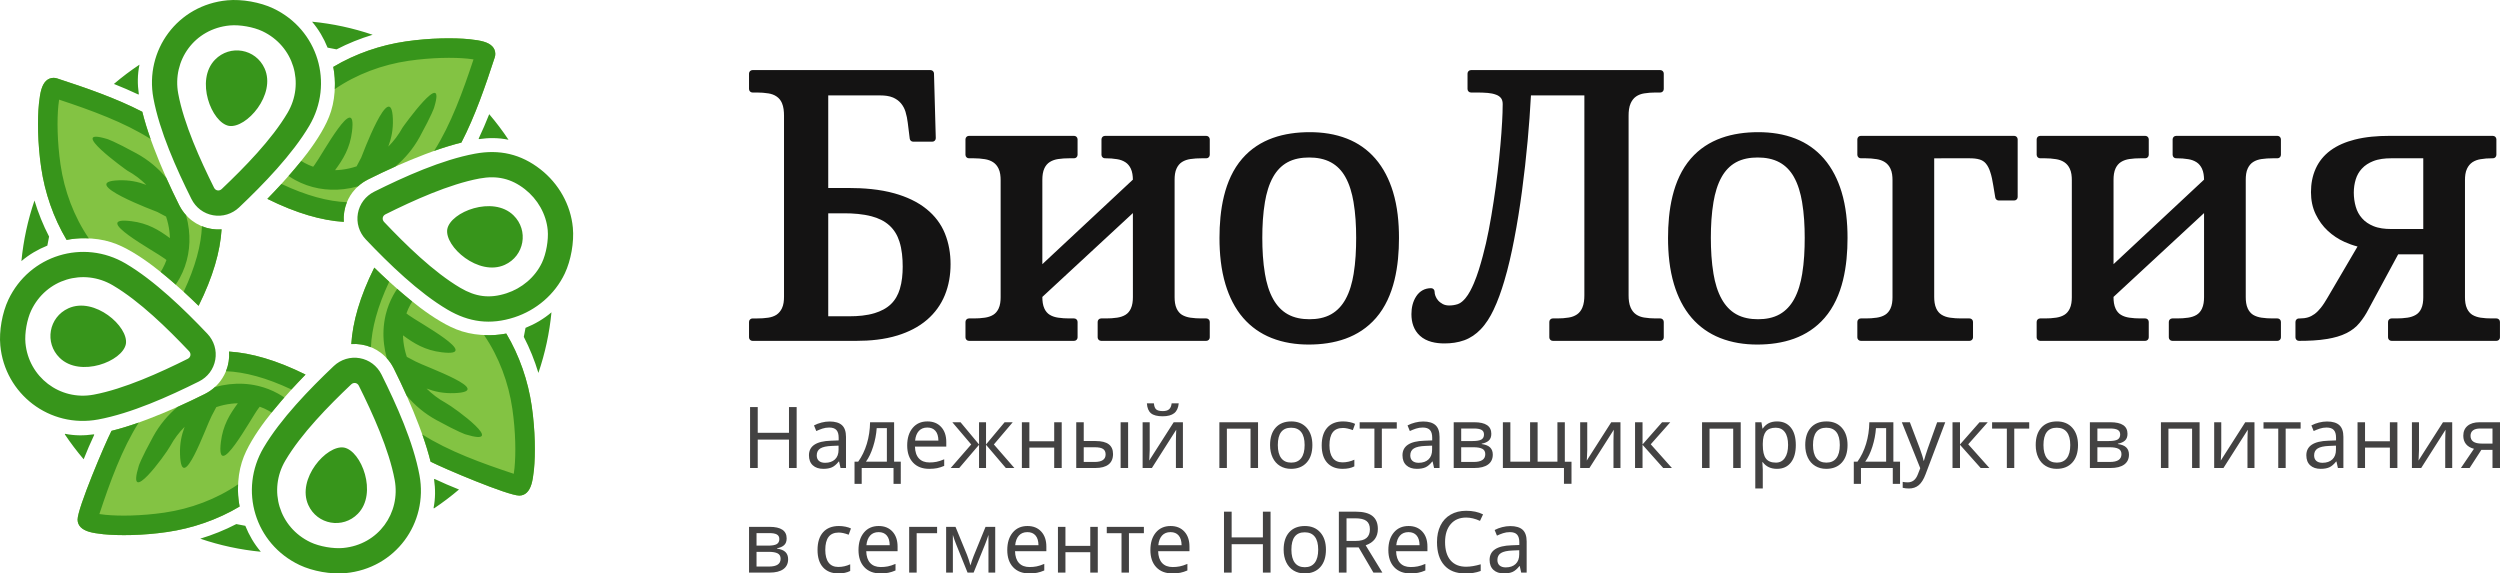
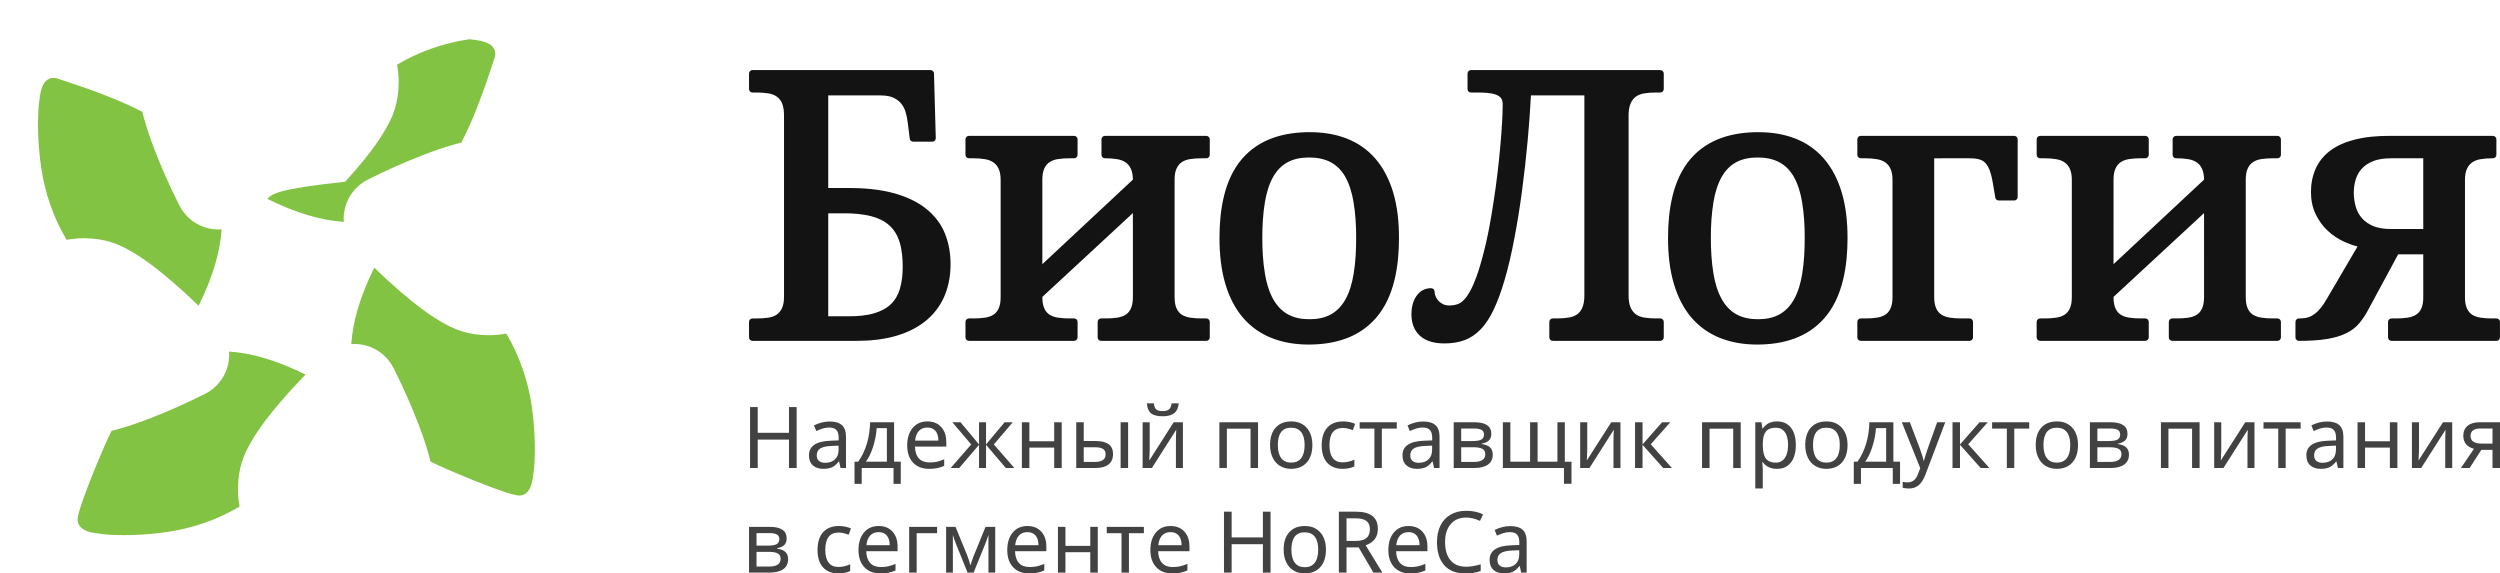
<svg xmlns="http://www.w3.org/2000/svg" version="1.1" id="Слой_1" x="0px" y="0px" width="500px" height="114.688px" viewBox="0 0 500 114.688" xml:space="preserve">
  <g>
    <g>
-       <path fill-rule="evenodd" clip-rule="evenodd" fill="#83C343" d="M85.778,91.036l-0.008-0.002    c-0.561-2.025-1.253-4.029-1.985-5.963c-1.468-3.875-3.193-7.691-5.042-11.398c-0.61-1.223-1.489-2.291-2.582-3.117    c-1.035-0.781-2.271-1.34-3.546-1.588c-0.049-0.012-0.098-0.02-0.147-0.029c-0.731-0.135-1.474-0.174-2.209-0.119    c0.276-4.408,1.707-9.459,4.602-15.294c0.979,0.957,1.973,1.898,2.983,2.82l0-0.001l0.004-0.005    c0.764,0.697,1.536,1.384,2.318,2.058c2.465,2.123,5.14,4.234,7.947,5.887c1.37,0.807,2.747,1.502,4.267,1.979    c1.683,0.527,3.375,0.738,5.134,0.771c0.205,0.004,0.41,0.004,0.614,0h0l0.003,0.008c1.043-0.02,2.091-0.135,3.122-0.332    c2.644,4.434,4.361,9.463,5.092,14.49c0.717,4.943,0.749,9.664,0.444,12.752c-0.117,1.186-0.285,2.158-0.485,2.844    c-0.432,1.48-1.252,2.305-2.428,2.32c-2.237,0.027-15.219-5.471-17.76-6.785C86.01,91.897,85.896,91.468,85.778,91.036    L85.778,91.036z M53.469,39.774c5.834,2.895,10.886,4.324,15.293,4.601c-0.158-2.106,0.468-4.219,1.738-5.902    c0.825-1.093,1.893-1.972,3.118-2.582c3.707-1.849,7.523-3.574,11.398-5.042c1.932-0.732,3.937-1.425,5.962-1.985l0.003-0.008    c0.43-0.119,0.861-0.231,1.292-0.338c2.742-5.297,4.802-11.31,6.679-17.054c0.076-0.23,0.111-0.467,0.108-0.708    c-0.015-1.175-0.84-1.994-2.321-2.427c-0.686-0.2-1.658-0.368-2.843-0.484c-3.087-0.305-7.81-0.273-12.752,0.443    c-5.027,0.73-10.056,2.448-14.491,5.093c0.197,1.03,0.312,2.078,0.331,3.121l-0.006,0.003v0.001c0.004,0.205,0.004,0.41,0,0.614    c-0.033,1.76-0.245,3.451-0.772,5.135c-0.476,1.52-1.171,2.896-1.977,4.267c-1.653,2.808-3.764,5.481-5.889,7.947    c-0.673,0.781-1.36,1.554-2.058,2.318l0.006,0.003C55.367,37.8,54.425,38.794,53.469,39.774L53.469,39.774z M39.717,61.163    c2.895-5.834,4.325-10.887,4.601-15.293c-0.735,0.055-1.478,0.016-2.209-0.119l-0.14-0.028c-1.268-0.241-2.528-0.818-3.554-1.592    c-1.092-0.824-1.971-1.893-2.582-3.117c-1.849-3.707-3.574-7.522-5.042-11.397c-0.732-1.933-1.425-3.937-1.985-5.962l-0.008-0.003    c-0.119-0.43-0.232-0.861-0.338-1.293c-5.296-2.741-11.309-4.801-17.053-6.679c-0.23-0.075-0.466-0.111-0.708-0.108    c-1.175,0.016-1.996,0.841-2.428,2.321c-0.2,0.687-0.368,1.658-0.484,2.843c-0.305,3.088-0.273,7.811,0.444,12.753    c0.731,5.027,2.449,10.056,5.093,14.49c1.031-0.197,2.078-0.313,3.122-0.331l0.003,0.006h0c0.205-0.004,0.41-0.004,0.614,0    c1.76,0.033,3.451,0.245,5.135,0.772c1.52,0.477,2.897,1.171,4.267,1.978c2.808,1.653,5.481,3.764,7.947,5.889    c0.782,0.673,1.555,1.359,2.319,2.058l0.003-0.007C37.744,59.265,38.738,60.206,39.717,61.163L39.717,61.163z M61.108,74.915    c-5.834-2.895-10.887-4.326-15.294-4.602c0.055,0.736,0.016,1.479-0.119,2.209l-0.028,0.141c-0.063,0.332-0.148,0.662-0.252,0.988    h-0.008c-0.295,0.92-0.745,1.787-1.331,2.564c-0.824,1.094-1.894,1.971-3.117,2.582c-3.707,1.85-7.523,3.574-11.398,5.043    c-1.932,0.732-3.936,1.424-5.962,1.984l-0.002,0.008c-0.43,0.119-0.861,0.232-1.292,0.338c-1.315,2.539-6.815,15.525-6.788,17.762    c0.016,1.176,0.84,1.996,2.321,2.428c0.687,0.199,1.659,0.367,2.843,0.484c3.088,0.305,7.81,0.273,12.752-0.445    c5.027-0.729,10.056-2.447,14.49-5.092c-0.197-1.029-0.312-2.078-0.331-3.121l0.007-0.004l0,0c-0.004-0.205-0.004-0.41,0-0.615    c0.033-1.758,0.245-3.449,0.772-5.133c0.476-1.52,1.17-2.898,1.977-4.268c1.653-2.807,3.764-5.48,5.889-7.947    C57.813,78.39,59.415,76.647,61.108,74.915z" />
-       <path fill-rule="evenodd" clip-rule="evenodd" fill="#37951B" d="M9.816,47.317c-0.126,0.599-0.242,1.199-0.345,1.801    c-1.897,0.766-3.631,1.778-5.188,3.104c0.395-4.106,1.268-8.175,2.614-12.118C7.646,42.588,8.622,45.014,9.816,47.317    L9.816,47.317z M54.649,1.678C52.03,0.439,48.366-0.208,45.48,0.06C35.477,0.993,28.909,10.071,30.678,19.631    c1.226,6.625,4.604,14.142,7.606,20.16c0.437,0.874,1.051,1.603,1.782,2.154c1.515,1.144,3.528,1.499,5.343,0.942    c0.885-0.271,1.713-0.744,2.416-1.41c4.847-4.598,10.653-10.583,14.047-16.347C66.822,16.715,63.641,5.939,54.649,1.678    L54.649,1.678z M61.108,74.915c-5.834-2.895-10.887-4.326-15.294-4.602c0.098,1.318-0.117,2.701-0.613,3.93    c3.73,0.154,8.05,1.285,13.087,3.654C59.209,76.888,60.151,75.894,61.108,74.915L61.108,74.915z M22.304,86.171    c-1.315,2.539-6.815,15.525-6.788,17.762c0.016,1.176,0.84,1.996,2.321,2.428c0.687,0.199,1.659,0.367,2.843,0.484    c3.088,0.305,7.81,0.273,12.752-0.445c5.027-0.729,10.056-2.447,14.49-5.092c-0.284-1.486-0.38-2.932-0.308-4.439    c-4.354,2.988-9.54,4.902-14.745,5.658c-4.641,0.674-9,0.711-11.811,0.434c-0.44-0.043-0.836-0.096-1.183-0.152    c2.126-6.42,4.534-13.043,7.874-18.295C25.968,85.144,24.14,85.72,22.304,86.171L22.304,86.171z M56.862,79.489    c-0.211,0.242-0.422,0.482-0.631,0.727c-0.64,0.742-1.278,1.504-1.903,2.281c-0.214-0.137-0.432-0.266-0.651-0.385    c-0.561-0.307-1.138-0.564-1.729-0.771l-0.313,0.412c-1.384,1.809-8.495,15.078-7.456,6.633c0.406-3.309,1.746-5.508,3.389-7.729    c-0.43,0.008-0.861,0.037-1.292,0.086c-1.017,0.117-2.029,0.346-3.019,0.68c-0.013,0.027-0.026,0.055-0.04,0.08    c-0.43,0.834-0.656,1.252-0.877,1.662c-1.085,2.008-6.026,16.221-6.334,7.725c-0.075-2.145,0.303-3.895,0.919-5.52    c-1.107,1.104-2.079,2.381-2.861,3.811c-1.071,1.957-8.912,12.547-6.305,3.982c0.001-0.004,0.387-1.303,2.885-5.867    c1.263-2.307,2.931-4.295,4.853-5.904c1.843-0.822,3.667-1.691,5.464-2.588c0.738-0.367,1.42-0.834,2.026-1.387    c0.938-0.26,1.889-0.449,2.844-0.559c1.902-0.219,3.823-0.131,5.688,0.299c0.088,0.014,0.176,0.035,0.263,0.063    c1.297,0.32,2.564,0.809,3.777,1.473C56.001,78.935,56.437,79.2,56.862,79.489L56.862,79.489z M1.679,59.927    c-1.241,2.621-1.888,6.279-1.618,9.168c0.908,9.725,9.883,16.596,19.571,14.803c6.625-1.227,14.142-4.604,20.16-7.605    c0.875-0.438,1.603-1.051,2.154-1.781c1.143-1.516,1.499-3.529,0.943-5.344c-0.272-0.885-0.744-1.713-1.411-2.416    c-4.596-4.846-10.584-10.654-16.346-14.046C16.669,47.722,5.892,51.03,1.679,59.927L1.679,59.927z M11.938,71.571    c-3.091-3.016-2.188-8.137,1.748-9.914c5.213-2.354,12.069,3.648,11.491,7.137C24.526,72.272,16.031,75.567,11.938,71.571    L11.938,71.571z M6.238,62.099c-0.847,1.789-1.332,4.543-1.147,6.514c0.63,6.768,6.847,11.574,13.615,10.322    c6.074-1.125,13.313-4.412,18.835-7.168c0.616-0.309,0.741-1.031,0.266-1.533c-4.28-4.512-9.877-10.014-15.244-13.172    C16.681,53.597,9.213,55.821,6.238,62.099L6.238,62.099z M39.717,61.163c-0.979-0.957-1.973-1.898-2.983-2.821    c2.371-5.037,3.5-9.356,3.654-13.087c1.227,0.496,2.612,0.713,3.93,0.614C44.042,50.276,42.612,55.329,39.717,61.163    L39.717,61.163z M28.46,22.358c-5.296-2.741-11.309-4.801-17.053-6.679c-0.23-0.075-0.466-0.111-0.708-0.108    c-1.175,0.016-1.996,0.841-2.428,2.321c-0.2,0.687-0.368,1.658-0.484,2.843c-0.305,3.088-0.273,7.811,0.444,12.753    c0.731,5.027,2.449,10.056,5.093,14.49c1.234-0.236,2.493-0.354,3.739-0.332c0.235,0.005,0.468,0.013,0.7,0.023    c-2.987-4.354-4.901-9.54-5.658-14.744c-0.673-4.642-0.71-9-0.433-11.812c0.043-0.439,0.095-0.836,0.151-1.184    c6.419,2.126,13.043,4.534,18.295,7.874C29.488,26.022,28.912,24.195,28.46,22.358L28.46,22.358z M35.143,56.917    c-0.985-0.865-1.985-1.713-3.007-2.534c0.137-0.215,0.265-0.433,0.385-0.652c0.307-0.56,0.563-1.138,0.771-1.729l-0.411-0.313    c-1.81-1.384-15.079-8.495-6.633-7.456c3.308,0.406,5.508,1.746,7.729,3.39c-0.008-0.431-0.038-0.861-0.087-1.292    c-0.117-1.017-0.346-2.029-0.678-3.019c-0.028-0.012-0.055-0.025-0.082-0.039c-0.83-0.428-1.252-0.656-1.661-0.877    c-0.123-0.066-16.229-6.027-7.725-6.335c2.144-0.075,3.893,0.302,5.519,0.919c-1.104-1.107-2.382-2.078-3.81-2.86    c-0.139-0.076-12.416-8.872-3.982-6.306c0.003,0.002,1.302,0.387,5.866,2.886c2.306,1.263,4.295,2.931,5.904,4.852    c0.823,1.844,1.691,3.668,2.587,5.466c0.369,0.738,0.835,1.421,1.386,2.027c0.262,0.938,0.45,1.888,0.56,2.843    c0.39,3.384-0.198,6.739-1.833,9.728C35.698,56.057,35.432,56.492,35.143,56.917L35.143,56.917z M59.927,113.009    c-8.99-4.258-12.174-15.037-7.221-23.453c3.393-5.762,9.201-11.75,14.046-16.346c0.703-0.666,1.531-1.139,2.416-1.41    c1.814-0.557,3.829-0.201,5.343,0.941c0.731,0.553,1.346,1.281,1.782,2.154c3.002,6.02,6.38,13.535,7.605,20.16    c1.77,9.563-4.799,18.637-14.802,19.572C66.207,114.897,62.55,114.251,59.927,113.009L59.927,113.009z M71.573,102.749    c3.996-4.092,0.7-12.588-2.776-13.238c-3.49-0.578-9.492,6.279-7.137,11.492C63.437,104.938,68.556,105.843,71.573,102.749    L71.573,102.749z M62.1,108.45c-6.279-2.977-8.5-10.443-5.037-16.324c3.16-5.369,8.661-10.965,13.173-15.244    c0.5-0.475,1.226-0.352,1.533,0.266c2.755,5.521,6.043,12.764,7.167,18.834c1.222,6.602-3.233,12.957-10.322,13.615    C66.642,109.78,63.889,109.296,62.1,108.45L62.1,108.45z M74.859,53.525c-2.895,5.835-4.326,10.886-4.602,15.294    c1.327-0.1,2.695,0.117,3.93,0.615c0.155-3.732,1.284-8.051,3.655-13.089C76.832,55.423,75.838,54.482,74.859,53.525    L74.859,53.525z M86.116,92.331c2.541,1.314,15.523,6.813,17.76,6.785c1.176-0.016,1.996-0.84,2.428-2.32    c0.2-0.686,0.368-1.658,0.485-2.844c0.304-3.088,0.272-7.809-0.444-12.752c-0.73-5.027-2.448-10.057-5.092-14.49    c-1.487,0.283-2.932,0.381-4.44,0.309c2.987,4.354,4.902,9.541,5.658,14.744c0.673,4.643,0.71,9,0.433,11.811    c-0.043,0.441-0.094,0.838-0.151,1.184c-6.42-2.125-13.043-4.533-18.295-7.873C85.088,88.665,85.664,90.493,86.116,92.331    L86.116,92.331z M79.434,57.771c-0.289,0.425-0.555,0.859-0.798,1.302c-0.664,1.213-1.151,2.48-1.472,3.777    c-0.027,0.086-0.048,0.174-0.063,0.262c-0.428,1.865-0.517,3.785-0.298,5.689c0.11,0.953,0.298,1.904,0.56,2.842    c0.552,0.607,1.018,1.289,1.386,2.027c0.897,1.799,1.764,3.621,2.587,5.465c1.609,1.922,3.599,3.59,5.905,4.854    c4.564,2.498,5.862,2.883,5.865,2.885c8.561,2.604-2.022-5.232-3.982-6.305c-1.428-0.783-2.706-1.754-3.811-2.861    c1.627,0.617,3.376,0.994,5.52,0.918c8.497-0.307-5.716-5.248-7.725-6.334c-0.41-0.221-0.828-0.447-1.661-0.877    c-0.027-0.014-0.055-0.027-0.082-0.039c-0.333-0.99-0.562-2.002-0.678-3.02c-0.05-0.43-0.079-0.861-0.088-1.291    c2.222,1.643,4.421,2.984,7.729,3.391c8.445,1.039-4.824-6.074-6.633-7.457l-0.411-0.314c0.208-0.59,0.464-1.168,0.771-1.729    c0.121-0.219,0.249-0.438,0.385-0.652C81.418,59.483,80.419,58.634,79.434,57.771L79.434,57.771z M112.954,54.705    c-1.977,4.175-5.702,7.335-10.074,8.757c-4.829,1.57-9.097,0.984-13.38-1.535c-5.762-3.393-11.75-9.202-16.346-14.047    c-0.667-0.702-1.139-1.53-1.41-2.415c-0.556-1.814-0.201-3.828,0.942-5.344c0.551-0.73,1.28-1.345,2.154-1.781    c6.019-3.002,13.535-6.38,20.16-7.605c4.897-0.906,9.182,0.071,13.099,3.135c3.625,2.834,6.042,7.064,6.472,11.667    C114.841,48.425,114.195,52.083,112.954,54.705L112.954,54.705z M102.694,43.06c-4.094-3.997-12.588-0.7-13.238,2.776    c-0.578,3.489,6.277,9.492,11.49,7.137C104.883,51.195,105.786,46.077,102.694,43.06L102.694,43.06z M108.394,52.533    c-1.385,2.924-4.033,5.127-7.086,6.121c-3.416,1.111-6.202,0.705-9.237-1.083c-5.368-3.16-10.964-8.66-15.244-13.173    c-0.475-0.5-0.351-1.227,0.266-1.533c5.521-2.755,12.763-6.043,18.835-7.167c3.458-0.64,6.307-0.005,9.05,2.141    c2.527,1.975,4.266,4.963,4.565,8.181C109.725,47.99,109.24,50.744,108.394,52.533L108.394,52.533z M53.469,39.774    c0.956-0.979,1.898-1.974,2.82-2.984c5.038,2.371,9.357,3.5,13.087,3.654c-0.496,1.228-0.712,2.613-0.614,3.931    C64.355,44.098,59.304,42.668,53.469,39.774L53.469,39.774z M92.274,28.517c-1.836,0.451-3.664,1.027-5.446,1.658    c3.34-5.252,5.748-11.875,7.874-18.295c-0.347-0.057-0.744-0.108-1.183-0.151c-2.812-0.277-7.17-0.24-11.812,0.434    c-5.204,0.756-10.391,2.67-14.745,5.657c0.07-1.511-0.023-2.949-0.309-4.439c4.435-2.645,9.463-4.362,14.491-5.093    c4.942-0.717,9.665-0.748,12.752-0.443c1.186,0.116,2.157,0.284,2.843,0.484c1.481,0.433,2.306,1.252,2.321,2.427    c0.003,0.241-0.033,0.478-0.108,0.708C97.076,17.208,95.016,23.22,92.274,28.517L92.274,28.517z M57.715,35.199    c0.864-0.984,1.713-1.985,2.534-3.007c0.215,0.136,0.433,0.265,0.652,0.385c0.56,0.307,1.138,0.563,1.729,0.771l0.313-0.411    c1.384-1.81,8.495-15.078,7.456-6.633c-0.406,3.308-1.747,5.508-3.389,7.729c0.43-0.008,0.861-0.037,1.292-0.087    c1.017-0.117,2.029-0.346,3.019-0.679c0.012-0.027,0.026-0.054,0.04-0.081c0.428-0.829,0.656-1.252,0.877-1.661    c0.066-0.122,6.027-16.229,6.334-7.725c0.075,2.144-0.302,3.893-0.919,5.52c1.107-1.104,2.078-2.383,2.86-3.811    c0.077-0.139,8.873-12.416,6.306-3.982c-0.001,0.004-0.387,1.302-2.886,5.866c-1.263,2.306-2.93,4.295-4.852,5.904    c-1.844,0.823-3.667,1.69-5.465,2.588c-0.739,0.368-1.421,0.834-2.027,1.386c-0.938,0.262-1.888,0.45-2.843,0.56    c-3.384,0.39-6.74-0.197-9.728-1.833C58.575,35.754,58.14,35.488,57.715,35.199L57.715,35.199z M43.004,11.937    c3.017-3.091,8.136-2.188,9.914,1.748c2.354,5.214-3.648,12.068-7.137,11.491C42.303,24.526,39.008,16.031,43.004,11.937    L43.004,11.937z M52.477,6.239c6.278,2.973,8.5,10.442,5.037,16.323c-3.161,5.368-8.661,10.964-13.173,15.244    c-0.5,0.474-1.227,0.35-1.533-0.266c-2.755-5.521-6.043-12.763-7.167-18.835C34.42,12.104,38.872,5.752,45.962,5.09    C47.935,4.907,50.687,5.391,52.477,6.239L52.477,6.239z M18.783,86.866l0.067,0.088c-0.767,1.619-1.468,3.264-2.117,4.9    c-1.364-1.602-2.618-3.264-3.763-4.977l0.036-0.115C14.973,87.151,16.798,87.147,18.783,86.866L18.783,86.866z M47.261,104.815    c0.599,0.127,1.199,0.242,1.801,0.346c0.764,1.893,1.778,3.635,3.103,5.188c-4.107-0.395-8.176-1.268-12.119-2.613    C42.533,106.985,44.958,106.011,47.261,104.815L47.261,104.815z M86.811,95.849l0.088-0.066c1.62,0.768,3.264,1.469,4.899,2.117    c-1.601,1.365-3.262,2.619-4.977,3.764l-0.114-0.037C87.097,99.661,87.09,97.833,86.811,95.849L86.811,95.849z M104.76,67.372    c0.125-0.6,0.242-1.199,0.345-1.801c1.891-0.764,3.636-1.781,5.187-3.104c-0.395,4.105-1.268,8.176-2.613,12.117    C106.93,72.101,105.954,69.675,104.76,67.372L104.76,67.372z M95.793,27.823c2.03-0.288,3.898-0.285,5.908,0.128    c-1.169-1.764-2.456-3.472-3.857-5.115c-0.649,1.635-1.35,3.279-2.117,4.898L95.793,27.823L95.793,27.823z M67.315,9.873    c-0.599-0.126-1.199-0.242-1.8-0.346c-0.765-1.894-1.778-3.633-3.104-5.187c4.106,0.395,8.175,1.268,12.118,2.613    C72.043,7.703,69.618,8.678,67.315,9.873L67.315,9.873z M27.767,18.838l-0.089,0.067c-1.619-0.767-3.263-1.468-4.898-2.117    c1.644-1.401,3.353-2.688,5.116-3.857C27.482,14.94,27.479,16.809,27.767,18.838z" />
+       <path fill-rule="evenodd" clip-rule="evenodd" fill="#83C343" d="M85.778,91.036l-0.008-0.002    c-0.561-2.025-1.253-4.029-1.985-5.963c-1.468-3.875-3.193-7.691-5.042-11.398c-0.61-1.223-1.489-2.291-2.582-3.117    c-1.035-0.781-2.271-1.34-3.546-1.588c-0.049-0.012-0.098-0.02-0.147-0.029c-0.731-0.135-1.474-0.174-2.209-0.119    c0.276-4.408,1.707-9.459,4.602-15.294c0.979,0.957,1.973,1.898,2.983,2.82l0-0.001l0.004-0.005    c0.764,0.697,1.536,1.384,2.318,2.058c2.465,2.123,5.14,4.234,7.947,5.887c1.37,0.807,2.747,1.502,4.267,1.979    c1.683,0.527,3.375,0.738,5.134,0.771c0.205,0.004,0.41,0.004,0.614,0h0l0.003,0.008c1.043-0.02,2.091-0.135,3.122-0.332    c2.644,4.434,4.361,9.463,5.092,14.49c0.717,4.943,0.749,9.664,0.444,12.752c-0.117,1.186-0.285,2.158-0.485,2.844    c-0.432,1.48-1.252,2.305-2.428,2.32c-2.237,0.027-15.219-5.471-17.76-6.785C86.01,91.897,85.896,91.468,85.778,91.036    L85.778,91.036z M53.469,39.774c5.834,2.895,10.886,4.324,15.293,4.601c-0.158-2.106,0.468-4.219,1.738-5.902    c0.825-1.093,1.893-1.972,3.118-2.582c3.707-1.849,7.523-3.574,11.398-5.042c1.932-0.732,3.937-1.425,5.962-1.985l0.003-0.008    c0.43-0.119,0.861-0.231,1.292-0.338c2.742-5.297,4.802-11.31,6.679-17.054c0.076-0.23,0.111-0.467,0.108-0.708    c-0.015-1.175-0.84-1.994-2.321-2.427c-0.686-0.2-1.658-0.368-2.843-0.484c-5.027,0.73-10.056,2.448-14.491,5.093c0.197,1.03,0.312,2.078,0.331,3.121l-0.006,0.003v0.001c0.004,0.205,0.004,0.41,0,0.614    c-0.033,1.76-0.245,3.451-0.772,5.135c-0.476,1.52-1.171,2.896-1.977,4.267c-1.653,2.808-3.764,5.481-5.889,7.947    c-0.673,0.781-1.36,1.554-2.058,2.318l0.006,0.003C55.367,37.8,54.425,38.794,53.469,39.774L53.469,39.774z M39.717,61.163    c2.895-5.834,4.325-10.887,4.601-15.293c-0.735,0.055-1.478,0.016-2.209-0.119l-0.14-0.028c-1.268-0.241-2.528-0.818-3.554-1.592    c-1.092-0.824-1.971-1.893-2.582-3.117c-1.849-3.707-3.574-7.522-5.042-11.397c-0.732-1.933-1.425-3.937-1.985-5.962l-0.008-0.003    c-0.119-0.43-0.232-0.861-0.338-1.293c-5.296-2.741-11.309-4.801-17.053-6.679c-0.23-0.075-0.466-0.111-0.708-0.108    c-1.175,0.016-1.996,0.841-2.428,2.321c-0.2,0.687-0.368,1.658-0.484,2.843c-0.305,3.088-0.273,7.811,0.444,12.753    c0.731,5.027,2.449,10.056,5.093,14.49c1.031-0.197,2.078-0.313,3.122-0.331l0.003,0.006h0c0.205-0.004,0.41-0.004,0.614,0    c1.76,0.033,3.451,0.245,5.135,0.772c1.52,0.477,2.897,1.171,4.267,1.978c2.808,1.653,5.481,3.764,7.947,5.889    c0.782,0.673,1.555,1.359,2.319,2.058l0.003-0.007C37.744,59.265,38.738,60.206,39.717,61.163L39.717,61.163z M61.108,74.915    c-5.834-2.895-10.887-4.326-15.294-4.602c0.055,0.736,0.016,1.479-0.119,2.209l-0.028,0.141c-0.063,0.332-0.148,0.662-0.252,0.988    h-0.008c-0.295,0.92-0.745,1.787-1.331,2.564c-0.824,1.094-1.894,1.971-3.117,2.582c-3.707,1.85-7.523,3.574-11.398,5.043    c-1.932,0.732-3.936,1.424-5.962,1.984l-0.002,0.008c-0.43,0.119-0.861,0.232-1.292,0.338c-1.315,2.539-6.815,15.525-6.788,17.762    c0.016,1.176,0.84,1.996,2.321,2.428c0.687,0.199,1.659,0.367,2.843,0.484c3.088,0.305,7.81,0.273,12.752-0.445    c5.027-0.729,10.056-2.447,14.49-5.092c-0.197-1.029-0.312-2.078-0.331-3.121l0.007-0.004l0,0c-0.004-0.205-0.004-0.41,0-0.615    c0.033-1.758,0.245-3.449,0.772-5.133c0.476-1.52,1.17-2.898,1.977-4.268c1.653-2.807,3.764-5.48,5.889-7.947    C57.813,78.39,59.415,76.647,61.108,74.915z" />
    </g>
    <g>
      <path fill-rule="evenodd" clip-rule="evenodd" fill="#141313" d="M165.648,19.082v18.514h3.965c3.083,0,6.34,0.242,9.317,1.085    c2.286,0.647,4.524,1.629,6.381,3.134c1.622,1.313,2.883,2.936,3.667,4.872c0.794,1.963,1.134,4.036,1.134,6.147    c0,2.125-0.341,4.228-1.147,6.199c-0.779,1.906-1.97,3.543-3.525,4.893c-1.708,1.482-3.767,2.49-5.915,3.156    c-2.655,0.822-5.517,1.09-8.286,1.09h-20.744c-0.38,0-0.69-0.311-0.69-0.689v-3.105c0-0.381,0.31-0.691,0.69-0.691h0.937    c0.743,0,1.489-0.041,2.225-0.152c0.587-0.088,1.162-0.275,1.648-0.588c0.476-0.324,0.822-0.76,1.075-1.273    c0.339-0.691,0.422-1.551,0.422-2.309V23.121c0-0.812-0.081-1.754-0.41-2.506c-0.233-0.53-0.573-0.981-1.071-1.314    c-0.482-0.34-1.055-0.529-1.633-0.622c-0.746-0.119-1.5-0.176-2.256-0.176h-0.937c-0.38,0-0.69-0.311-0.69-0.691v-3.104    c0-0.38,0.31-0.69,0.69-0.69h35.613c0.374,0,0.68,0.298,0.69,0.672l0.357,12.935c0.005,0.193-0.061,0.362-0.195,0.501    s-0.302,0.209-0.495,0.209h-3.832c-0.35,0-0.642-0.258-0.685-0.605l-0.395-3.178c-0.093-0.746-0.231-1.491-0.454-2.209    c-0.195-0.625-0.493-1.192-0.916-1.693c-0.426-0.505-0.979-0.877-1.565-1.141c-0.776-0.33-1.678-0.425-2.514-0.425H165.648    L165.648,19.082z M208.47,52.833l18.106-16.904c-0.007-0.731-0.103-1.56-0.423-2.219c-0.247-0.509-0.592-0.953-1.071-1.262    c-0.507-0.327-1.066-0.522-1.675-0.614c-0.73-0.123-1.473-0.175-2.212-0.175h-0.21c-0.38,0-0.691-0.31-0.691-0.69v-3.104    c0-0.381,0.311-0.691,0.691-0.691h20.277c0.38,0,0.691,0.311,0.691,0.691v3.104c0,0.381-0.311,0.69-0.691,0.69h-0.973    c-0.743,0-1.49,0.041-2.225,0.152c-0.586,0.089-1.163,0.268-1.665,0.589c-0.472,0.302-0.814,0.731-1.063,1.247    c-0.34,0.668-0.417,1.56-0.417,2.298v23.492c0,0.758,0.084,1.617,0.422,2.307c0.245,0.5,0.583,0.924,1.041,1.215    c0.512,0.307,1.095,0.486,1.682,0.574c0.735,0.111,1.482,0.152,2.225,0.152h0.973c0.38,0,0.691,0.311,0.691,0.691v3.105    c0,0.379-0.311,0.689-0.691,0.689h-21.041c-0.38,0-0.691-0.311-0.691-0.689v-3.105c0-0.381,0.311-0.691,0.691-0.691h0.974    c0.743,0,1.49-0.041,2.225-0.152c0.588-0.088,1.167-0.258,1.677-0.57c0.478-0.291,0.814-0.713,1.056-1.213    c0.335-0.695,0.425-1.551,0.425-2.313V42.614L208.47,59.382v0.055c0,0.762,0.089,1.617,0.424,2.313    c0.241,0.5,0.579,0.922,1.056,1.213c0.51,0.313,1.089,0.482,1.677,0.57c0.735,0.111,1.482,0.152,2.225,0.152h0.973    c0.38,0,0.691,0.311,0.691,0.691v3.105c0,0.379-0.311,0.689-0.691,0.689h-21.041c-0.38,0-0.69-0.311-0.69-0.689v-3.105    c0-0.381,0.31-0.691,0.69-0.691h0.973c0.743,0,1.49-0.041,2.225-0.152c0.577-0.086,1.163-0.26,1.662-0.568    c0.478-0.295,0.815-0.719,1.061-1.221c0.338-0.689,0.422-1.549,0.422-2.307V36.019c0-0.738-0.077-1.63-0.425-2.313    c-0.249-0.518-0.598-0.945-1.077-1.264c-0.492-0.325-1.07-0.516-1.649-0.607c-0.734-0.118-1.477-0.177-2.22-0.177h-0.973    c-0.38,0-0.69-0.31-0.69-0.69v-3.104c0-0.381,0.31-0.691,0.69-0.691h21.041c0.38,0,0.691,0.311,0.691,0.691v3.104    c0,0.381-0.311,0.69-0.691,0.69h-0.973c-0.743,0-1.49,0.041-2.225,0.152c-0.593,0.09-1.159,0.268-1.668,0.591    c-0.477,0.302-0.821,0.728-1.066,1.233c-0.334,0.686-0.423,1.557-0.423,2.31V52.833L208.47,52.833z M279.797,47.598    c0,5.458-0.885,11.713-4.592,15.987c-3.445,3.973-8.348,5.326-13.469,5.326c-2.541,0-5.068-0.375-7.438-1.318    c-2.205-0.879-4.107-2.215-5.662-4.008c-1.678-1.936-2.802-4.268-3.54-6.708c-0.9-2.979-1.199-6.177-1.199-9.279    c0-5.416,0.873-11.637,4.555-15.876c3.451-3.975,8.391-5.288,13.506-5.288c2.533,0,5.066,0.362,7.434,1.292    c2.211,0.867,4.105,2.191,5.664,3.983c1.672,1.923,2.799,4.221,3.539,6.645C279.5,41.315,279.797,44.514,279.797,47.598    L279.797,47.598z M316.875,19.082H306.19c-0.156,3.026-0.385,6.05-0.66,9.066c-0.307,3.376-0.689,6.745-1.137,10.105    c-0.43,3.226-0.941,6.44-1.559,9.636c-0.541,2.806-1.168,5.619-1.988,8.358c-0.582,1.949-1.266,3.916-2.145,5.753    c-0.664,1.393-1.5,2.764-2.578,3.879c-0.932,0.963-2.014,1.719-3.279,2.176c-1.268,0.459-2.611,0.633-3.955,0.633    c-1.729,0-3.582-0.332-4.9-1.535c-1.242-1.133-1.703-2.674-1.703-4.316c0-1.275,0.264-2.525,0.979-3.6    c0.695-1.042,1.709-1.6,2.965-1.6c0.381,0,0.689,0.311,0.689,0.69c0,0.292,0.064,0.582,0.166,0.855    c0.125,0.332,0.311,0.643,0.533,0.902c0.271,0.305,0.602,0.547,0.947,0.732c0.395,0.203,0.832,0.281,1.273,0.281    c0.59,0,1.17-0.09,1.73-0.273c0.594-0.195,1.129-0.711,1.521-1.18c0.699-0.834,1.254-1.975,1.682-2.97    c0.744-1.729,1.299-3.647,1.789-5.464c0.461-1.699,0.85-3.42,1.184-5.148c0.371-1.909,0.688-3.829,0.982-5.751    c0.297-1.942,0.568-3.889,0.797-5.84c0.215-1.826,0.402-3.655,0.564-5.487c0.139-1.565,0.262-3.135,0.344-4.705    c0.059-1.142,0.109-2.294,0.109-3.438c0-0.43-0.074-0.864-0.32-1.199c-0.258-0.328-0.582-0.548-0.986-0.694    c-0.533-0.206-1.115-0.313-1.684-0.363c-0.742-0.063-1.488-0.083-2.232-0.083h-1.121c-0.379,0-0.689-0.311-0.689-0.691v-3.104    c0-0.38,0.311-0.69,0.689-0.69h37.869c0.381,0,0.689,0.311,0.689,0.69v3.104c0,0.381-0.309,0.691-0.689,0.691h-0.973    c-0.756,0-1.512,0.057-2.258,0.176c-0.582,0.093-1.137,0.287-1.625,0.625c-0.48,0.333-0.814,0.799-1.061,1.325    c-0.346,0.744-0.428,1.683-0.428,2.492v35.947c0,0.811,0.082,1.748,0.428,2.492c0.246,0.527,0.58,0.992,1.061,1.324    c0.488,0.338,1.043,0.533,1.625,0.625c0.746,0.119,1.502,0.176,2.258,0.176h0.973c0.381,0,0.689,0.311,0.689,0.691v3.105    c0,0.379-0.309,0.689-0.689,0.689h-21.51c-0.379,0-0.689-0.311-0.689-0.689v-3.105c0-0.381,0.311-0.691,0.689-0.691h0.975    c0.74,0,1.482-0.051,2.225-0.176c0.598-0.09,1.148-0.289,1.65-0.627c0.482-0.328,0.813-0.783,1.049-1.313    c0.338-0.752,0.42-1.688,0.42-2.502V19.082L316.875,19.082z M369.506,47.598c0,5.458-0.885,11.713-4.592,15.987    c-3.447,3.973-8.348,5.326-13.469,5.326c-2.541,0-5.068-0.375-7.438-1.318c-2.205-0.879-4.107-2.215-5.662-4.008    c-1.678-1.936-2.801-4.268-3.539-6.708c-0.9-2.979-1.199-6.177-1.199-9.279c0-5.416,0.873-11.637,4.555-15.876    c3.451-3.975,8.391-5.288,13.506-5.288c2.533,0,5.066,0.362,7.434,1.292c2.211,0.867,4.105,2.191,5.664,3.983    c1.672,1.923,2.799,4.221,3.539,6.645C369.209,41.315,369.506,44.514,369.506,47.598L369.506,47.598z M386.84,31.659v27.729    c0,0.768,0.09,1.637,0.426,2.338c0.242,0.51,0.578,0.928,1.059,1.227c0.51,0.316,1.082,0.492,1.674,0.58    c0.734,0.111,1.482,0.152,2.225,0.152h1.688c0.381,0,0.689,0.311,0.689,0.691v3.105c0,0.379-0.309,0.689-0.689,0.689h-21.756    c-0.381,0-0.689-0.311-0.689-0.689v-3.105c0-0.381,0.309-0.691,0.689-0.691h0.973c0.744,0,1.49-0.041,2.227-0.152    c0.576-0.086,1.162-0.26,1.662-0.568c0.477-0.295,0.814-0.719,1.061-1.221c0.338-0.689,0.422-1.549,0.422-2.307V36.019    c0-0.738-0.076-1.63-0.424-2.313c-0.25-0.518-0.598-0.945-1.078-1.264c-0.492-0.325-1.07-0.516-1.648-0.607    c-0.734-0.118-1.477-0.177-2.221-0.177h-0.973c-0.381,0-0.689-0.31-0.689-0.69v-3.104c0-0.381,0.309-0.691,0.689-0.691h30.686    c0.381,0,0.691,0.311,0.691,0.691v11.543c0,0.38-0.311,0.69-0.691,0.69h-3.104c-0.34,0-0.625-0.242-0.682-0.578l-0.406-2.451    c-0.15-0.907-0.326-1.896-0.639-2.777c-0.191-0.572-0.461-1.144-0.855-1.605c-0.322-0.376-0.719-0.625-1.188-0.775    c-0.623-0.199-1.346-0.251-1.996-0.251H386.84L386.84,31.659z M422.702,52.833l18.107-16.904c-0.008-0.731-0.104-1.56-0.424-2.219    c-0.248-0.509-0.592-0.953-1.07-1.262c-0.508-0.327-1.066-0.522-1.676-0.614c-0.73-0.123-1.473-0.175-2.213-0.175h-0.209    c-0.381,0-0.691-0.31-0.691-0.69v-3.104c0-0.381,0.311-0.691,0.691-0.691h20.277c0.379,0,0.689,0.311,0.689,0.691v3.104    c0,0.381-0.311,0.69-0.689,0.69h-0.975c-0.742,0-1.49,0.041-2.225,0.152c-0.586,0.089-1.164,0.268-1.664,0.589    c-0.473,0.302-0.814,0.731-1.064,1.247c-0.34,0.668-0.416,1.56-0.416,2.298v23.492c0,0.758,0.084,1.617,0.422,2.307    c0.244,0.5,0.584,0.924,1.041,1.215c0.512,0.307,1.094,0.486,1.682,0.574c0.734,0.111,1.482,0.152,2.225,0.152h0.975    c0.379,0,0.689,0.311,0.689,0.691v3.105c0,0.379-0.311,0.689-0.689,0.689h-21.041c-0.381,0-0.691-0.311-0.691-0.689v-3.105    c0-0.381,0.311-0.691,0.691-0.691h0.973c0.742,0,1.49-0.041,2.225-0.152c0.588-0.088,1.168-0.258,1.678-0.57    c0.477-0.291,0.814-0.713,1.055-1.213c0.336-0.695,0.426-1.551,0.426-2.313V42.614l-18.107,16.768v0.055    c0,0.762,0.09,1.617,0.426,2.313c0.24,0.5,0.578,0.922,1.055,1.213c0.51,0.313,1.09,0.482,1.678,0.57    c0.734,0.111,1.482,0.152,2.225,0.152h0.973c0.381,0,0.691,0.311,0.691,0.691v3.105c0,0.379-0.311,0.689-0.691,0.689h-21.039    c-0.381,0-0.691-0.311-0.691-0.689v-3.105c0-0.381,0.311-0.691,0.691-0.691h0.973c0.742,0,1.49-0.041,2.225-0.152    c0.576-0.086,1.162-0.26,1.662-0.568c0.479-0.295,0.814-0.719,1.061-1.221c0.34-0.689,0.422-1.549,0.422-2.307V36.019    c0-0.738-0.076-1.63-0.424-2.313c-0.25-0.518-0.598-0.945-1.078-1.264c-0.49-0.325-1.068-0.516-1.648-0.607    c-0.734-0.118-1.477-0.177-2.219-0.177h-0.973c-0.381,0-0.691-0.31-0.691-0.69v-3.104c0-0.381,0.311-0.691,0.691-0.691h21.039    c0.381,0,0.691,0.311,0.691,0.691v3.104c0,0.381-0.311,0.69-0.691,0.69h-0.973c-0.742,0-1.49,0.041-2.225,0.152    c-0.594,0.09-1.158,0.268-1.668,0.591c-0.477,0.302-0.82,0.728-1.066,1.233c-0.334,0.686-0.424,1.557-0.424,2.31V52.833    L422.702,52.833z M484.653,50.864h-5.02l-5.932,10.983c-0.5,0.975-1.096,1.896-1.789,2.729c-0.697,0.869-1.588,1.525-2.578,2.031    c-1.186,0.604-2.537,0.949-3.842,1.174c-1.857,0.318-3.83,0.391-5.711,0.391c-0.379,0-0.689-0.311-0.689-0.689v-3.105    c0-0.381,0.311-0.691,0.689-0.691h0.246c0.539,0,1.074-0.064,1.578-0.213c0.475-0.15,0.912-0.379,1.314-0.674    c0.465-0.344,0.877-0.781,1.238-1.23c0.486-0.605,0.906-1.281,1.299-1.951l6.049-10.317c-0.904-0.232-1.783-0.551-2.635-0.936    c-1.217-0.551-2.322-1.285-3.301-2.192c-1.014-0.94-1.813-2.055-2.418-3.297c-0.68-1.396-0.957-2.909-0.957-4.454    c0-1.621,0.277-3.224,0.949-4.706c0.654-1.446,1.641-2.646,2.914-3.596c1.436-1.071,3.146-1.755,4.873-2.197    c2.221-0.569,4.598-0.749,6.885-0.749h20.77c0.381,0,0.691,0.311,0.691,0.691v3.104c0,0.381-0.311,0.69-0.691,0.69h-0.258    c-0.73,0-1.467,0.051-2.201,0.177c-0.59,0.09-1.148,0.288-1.637,0.603c-0.475,0.323-0.824,0.753-1.078,1.282    c-0.342,0.669-0.418,1.561-0.418,2.299v23.417c0,0.758,0.084,1.617,0.422,2.307c0.246,0.5,0.584,0.924,1.041,1.215    c0.512,0.307,1.084,0.484,1.672,0.576c0.725,0.111,1.465,0.15,2.199,0.15h0.973c0.381,0,0.689,0.311,0.689,0.691v3.105    c0,0.379-0.309,0.689-0.689,0.689h-21.004c-0.381,0-0.691-0.311-0.691-0.689v-3.105c0-0.381,0.311-0.691,0.691-0.691h0.973    c0.744,0,1.49-0.041,2.227-0.152c0.592-0.088,1.166-0.264,1.682-0.574c0.471-0.281,0.813-0.693,1.051-1.188    c0.336-0.688,0.424-1.541,0.424-2.297V50.864L484.653,50.864z M165.648,63.255h4.261c1.665,0,3.446-0.141,5.044-0.635    c1.187-0.367,2.334-0.926,3.235-1.795c0.867-0.838,1.429-1.871,1.778-3.018c0.436-1.432,0.574-2.99,0.574-4.48    c0-1.661-0.148-3.437-0.657-5.024c-0.396-1.235-1.034-2.335-1.999-3.21c-1.008-0.915-2.25-1.483-3.556-1.827    c-1.765-0.466-3.672-0.605-5.491-0.605h-3.189V63.255L165.648,63.255z M252.461,47.561c0,2.404,0.133,4.854,0.533,7.228    c0.293,1.746,0.791,3.535,1.668,5.083c0.697,1.229,1.633,2.27,2.869,2.967c1.328,0.75,2.855,1.006,4.365,1.006    c1.506,0,3.029-0.25,4.352-1.004c1.229-0.701,2.158-1.736,2.844-2.965c0.863-1.546,1.346-3.348,1.633-5.085    c0.393-2.371,0.508-4.829,0.508-7.229c0-2.389-0.129-4.83-0.531-7.188c-0.293-1.71-0.783-3.493-1.645-5.011    c-0.691-1.219-1.625-2.215-2.859-2.888c-1.33-0.726-2.861-0.976-4.363-0.976s-3.029,0.241-4.359,0.974    c-1.223,0.674-2.15,1.683-2.836,2.89c-0.863,1.518-1.354,3.301-1.645,5.011C252.59,42.731,252.461,45.172,252.461,47.561    L252.461,47.561z M342.17,47.561c0,2.404,0.133,4.854,0.533,7.228c0.293,1.746,0.791,3.535,1.668,5.083    c0.697,1.229,1.631,2.27,2.867,2.967c1.328,0.75,2.857,1.006,4.367,1.006c1.506,0,3.027-0.25,4.352-1.004    c1.229-0.701,2.156-1.736,2.844-2.965c0.863-1.546,1.346-3.348,1.633-5.085c0.393-2.371,0.508-4.829,0.508-7.229    c0-2.389-0.129-4.83-0.531-7.188c-0.293-1.71-0.783-3.493-1.645-5.011c-0.693-1.219-1.625-2.215-2.859-2.888    c-1.33-0.726-2.861-0.976-4.363-0.976s-3.029,0.241-4.359,0.974c-1.223,0.674-2.15,1.683-2.836,2.89    c-0.863,1.518-1.354,3.301-1.646,5.011C342.299,42.731,342.17,45.172,342.17,47.561L342.17,47.561z M484.653,45.799V31.659h-6.479    c-1.184,0-2.455,0.131-3.561,0.578c-0.84,0.34-1.635,0.815-2.252,1.505c-0.57,0.612-0.971,1.337-1.215,2.135    c-0.262,0.857-0.387,1.733-0.387,2.631c0,0.974,0.129,1.938,0.402,2.873c0.248,0.844,0.654,1.614,1.252,2.28    c0.605,0.7,1.395,1.197,2.244,1.551c1.09,0.455,2.342,0.588,3.516,0.588H484.653z" />
      <path fill-rule="evenodd" clip-rule="evenodd" fill="#434242" d="M159.331,93.601h-1.534v-5.684h-6.25v5.684h-1.533V81.417h1.533    v5.148h6.25v-5.148h1.534V93.601L159.331,93.601z M168.106,93.601l-0.29-1.301h-0.068c-0.455,0.572-0.91,0.959-1.363,1.164    c-0.452,0.201-1.024,0.305-1.712,0.305c-0.899,0-1.604-0.236-2.116-0.709s-0.768-1.141-0.768-2.002    c0-1.855,1.465-2.828,4.392-2.916l1.55-0.061v-0.539c0-0.695-0.148-1.207-0.45-1.537c-0.299-0.332-0.779-0.498-1.442-0.498    c-0.483,0-0.939,0.074-1.371,0.217c-0.43,0.145-0.833,0.307-1.212,0.484l-0.458-1.125c0.46-0.244,0.964-0.438,1.507-0.574    c0.546-0.139,1.084-0.211,1.619-0.211c1.104,0,1.926,0.246,2.466,0.734c0.538,0.49,0.808,1.27,0.808,2.336v6.232H168.106    L168.106,93.601z M165.014,92.56c0.839,0,1.5-0.229,1.98-0.68c0.481-0.453,0.72-1.096,0.72-1.93v-0.824l-1.349,0.057    c-1.049,0.039-1.814,0.207-2.295,0.5c-0.481,0.297-0.722,0.76-0.722,1.393c0,0.477,0.147,0.844,0.438,1.1    C164.079,92.431,164.488,92.56,165.014,92.56L165.014,92.56z M180.156,96.774h-1.451v-3.174h-6.366v3.174h-1.434v-4.439h0.734    c0.739-1.031,1.313-2.219,1.726-3.574c0.41-1.35,0.626-2.789,0.649-4.313h4.807v7.887h1.334V96.774L180.156,96.774z     M177.374,92.335v-6.703h-2.034c-0.083,1.23-0.321,2.461-0.714,3.695c-0.39,1.238-0.871,2.238-1.436,3.008H177.374L177.374,92.335    z M185.839,93.769c-1.371,0-2.449-0.416-3.228-1.246c-0.783-0.83-1.172-1.975-1.172-3.432c0-1.467,0.364-2.633,1.093-3.504    c0.728-0.871,1.709-1.303,2.949-1.303c1.149,0,2.068,0.369,2.751,1.113c0.683,0.738,1.024,1.742,1.024,3.012v0.906h-6.267    c0.029,1.039,0.293,1.83,0.791,2.367c0.5,0.541,1.209,0.809,2.125,0.809c0.489,0,0.953-0.043,1.394-0.129    c0.438-0.084,0.953-0.252,1.542-0.504v1.318c-0.506,0.215-0.981,0.367-1.425,0.457C186.968,93.722,186.445,93.769,185.839,93.769    L185.839,93.769z M185.464,85.507c-0.717,0-1.283,0.23-1.701,0.691c-0.416,0.465-0.663,1.104-0.74,1.926h4.657    c-0.009-0.855-0.208-1.504-0.592-1.947C186.707,85.729,186.163,85.507,185.464,85.507L185.464,85.507z M195.806,84.448h1.4v4.443    l3.718-4.443h1.624l-3.774,4.443l4.099,4.709h-1.707l-3.959-4.643v4.643h-1.4v-4.643l-3.959,4.643h-1.707l4.099-4.709    c-1.721-2.045-2.981-3.527-3.774-4.443h1.641l3.701,4.443V84.448L195.806,84.448z M205.874,84.448v3.811h4.966v-3.811h1.502v9.152    h-1.502v-4.076h-4.966v4.076h-1.5v-9.152H205.874L205.874,84.448z M216.748,88.206h2.375c1.189,0,2.068,0.221,2.634,0.652    c0.565,0.432,0.85,1.08,0.85,1.943c0,0.926-0.302,1.623-0.901,2.092c-0.601,0.471-1.482,0.707-2.648,0.707h-3.809v-9.152h1.499    V88.206L216.748,88.206z M221.123,90.884c0-0.494-0.165-0.855-0.495-1.086c-0.331-0.234-0.896-0.348-1.696-0.348h-2.185v2.941    h2.168C220.386,92.392,221.123,91.888,221.123,90.884L221.123,90.884z M225.623,93.601h-1.499v-9.152h1.499V93.601L225.623,93.601    z M229.941,84.448v5.584l-0.068,1.617l-0.031,0.465l4.898-7.666h1.844v9.152h-1.4v-5.395l0.023-1.156l0.042-1.102l-4.867,7.652    h-1.857v-9.152H229.941L229.941,84.448z M232.521,83.257c-1.067,0-1.844-0.201-2.33-0.607c-0.486-0.404-0.756-1.068-0.813-1.984    h1.402c0.048,0.578,0.199,0.982,0.453,1.209c0.253,0.229,0.694,0.342,1.323,0.342c0.571,0,0.996-0.121,1.269-0.367    c0.276-0.244,0.443-0.639,0.506-1.184h1.416c-0.085,0.9-0.386,1.557-0.91,1.973C234.315,83.052,233.542,83.257,232.521,83.257    L232.521,83.257z M245.373,93.601h-1.499v-9.152h7.734v9.152h-1.501v-7.869h-4.733V93.601L245.373,93.601z M262.475,89.009    c0,1.494-0.379,2.66-1.135,3.498c-0.754,0.84-1.801,1.262-3.133,1.262c-0.828,0-1.563-0.193-2.201-0.58    c-0.637-0.389-1.129-0.943-1.475-1.666c-0.344-0.719-0.518-1.559-0.518-2.514c0-1.49,0.373-2.648,1.119-3.479    c0.742-0.83,1.789-1.246,3.131-1.246c1.289,0,2.313,0.422,3.072,1.268C262.092,86.401,262.475,87.552,262.475,89.009    L262.475,89.009z M255.565,89.009c0,1.148,0.229,2.023,0.68,2.619c0.453,0.598,1.121,0.896,2.002,0.896    c0.873,0,1.537-0.299,1.994-0.896c0.455-0.596,0.684-1.471,0.684-2.619c0-1.152-0.23-2.016-0.689-2.598    c-0.457-0.58-1.129-0.869-2.01-0.869C256.452,85.542,255.565,86.696,255.565,89.009L255.565,89.009z M268.516,93.769    c-1.316,0-2.342-0.408-3.076-1.215c-0.732-0.809-1.1-1.969-1.1-3.479c0-1.533,0.369-2.715,1.111-3.545    c0.744-0.83,1.801-1.246,3.172-1.246c0.445,0,0.885,0.045,1.32,0.137c0.438,0.092,0.797,0.211,1.08,0.354l-0.457,1.25    c-0.773-0.289-1.432-0.432-1.977-0.432c-0.922,0-1.602,0.291-2.043,0.871c-0.438,0.58-0.656,1.445-0.656,2.594    c0,1.105,0.219,1.951,0.656,2.537c0.441,0.586,1.09,0.879,1.951,0.879c0.805,0,1.596-0.176,2.375-0.531v1.334    C270.241,93.603,269.456,93.769,268.516,93.769L268.516,93.769z M279.356,85.716h-2.988v7.885h-1.486v-7.885h-2.949v-1.268h7.424    V85.716L279.356,85.716z M286.815,93.601l-0.291-1.301h-0.068c-0.453,0.572-0.91,0.959-1.361,1.164    c-0.453,0.201-1.023,0.305-1.713,0.305c-0.898,0-1.604-0.236-2.115-0.709c-0.514-0.473-0.77-1.141-0.77-2.002    c0-1.855,1.465-2.828,4.393-2.916l1.551-0.061v-0.539c0-0.695-0.148-1.207-0.449-1.537c-0.299-0.332-0.779-0.498-1.443-0.498    c-0.482,0-0.938,0.074-1.371,0.217c-0.43,0.145-0.832,0.307-1.211,0.484l-0.459-1.125c0.461-0.244,0.965-0.438,1.508-0.574    c0.547-0.139,1.084-0.211,1.619-0.211c1.104,0,1.926,0.246,2.467,0.734c0.537,0.49,0.807,1.27,0.807,2.336v6.232H286.815    L286.815,93.601z M283.723,92.56c0.838,0,1.498-0.229,1.98-0.68c0.48-0.453,0.719-1.096,0.719-1.93v-0.824l-1.348,0.057    c-1.051,0.039-1.816,0.207-2.297,0.5c-0.48,0.297-0.721,0.76-0.721,1.393c0,0.477,0.146,0.844,0.438,1.1    C282.788,92.431,283.196,92.56,283.723,92.56L283.723,92.56z M298.264,86.759c0,0.59-0.166,1.035-0.5,1.346    c-0.334,0.307-0.809,0.518-1.424,0.629v0.074c0.771,0.107,1.336,0.336,1.688,0.688c0.354,0.354,0.529,0.828,0.529,1.422    c0,0.865-0.318,1.531-0.955,1.992c-0.635,0.461-1.551,0.691-2.746,0.691h-4.115v-9.152h4.098    C297.124,84.448,298.264,85.22,298.264,86.759L298.264,86.759z M297.055,90.833c0-0.51-0.199-0.869-0.598-1.076    c-0.4-0.205-0.986-0.307-1.76-0.307h-2.459v2.941h2.492C296.282,92.392,297.055,91.874,297.055,90.833L297.055,90.833z     M296.799,86.894c0-0.43-0.166-0.734-0.498-0.92c-0.33-0.182-0.828-0.273-1.492-0.273h-2.57v2.506h2.293    c0.816,0,1.396-0.1,1.746-0.301C296.625,87.7,296.799,87.364,296.799,86.894L296.799,86.894z M307.524,92.335h3.959v-7.887h1.482    v7.9h1.334v4.408h-1.508v-3.156h-12.217v-9.152h1.498v7.887h3.943v-7.887h1.508V92.335L307.524,92.335z M317.45,84.448v5.584    l-0.066,1.617l-0.033,0.465l4.898-7.666h1.844v9.152h-1.398v-5.395l0.021-1.156l0.043-1.102l-4.867,7.652h-1.857v-9.152H317.45    L317.45,84.448z M332.417,84.448h1.641l-3.908,4.41l4.234,4.742h-1.742l-4.135-4.643v4.643h-1.498v-9.152h1.498v4.443    L332.417,84.448L332.417,84.448z M341.909,93.601h-1.5v-9.152h7.734v9.152h-1.502v-7.869h-4.732V93.601L341.909,93.601z     M355.391,93.769c-1.225,0-2.17-0.445-2.832-1.326h-0.1l0.033,0.342c0.043,0.432,0.066,0.818,0.066,1.156v3.758h-1.5v-13.25h1.232    l0.201,1.252h0.066c0.355-0.5,0.768-0.861,1.234-1.084c0.467-0.221,1.004-0.332,1.615-0.332c1.189,0,2.113,0.412,2.77,1.238    c0.66,0.824,0.988,1.984,0.988,3.486c0,1.494-0.33,2.66-0.99,3.498C357.514,93.347,356.586,93.769,355.391,93.769L355.391,93.769z     M355.141,85.542c-0.904,0-1.559,0.256-1.963,0.766c-0.4,0.512-0.607,1.313-0.619,2.408v0.293c0,1.238,0.203,2.133,0.617,2.688    c0.408,0.553,1.078,0.828,2,0.828c0.768,0,1.365-0.309,1.795-0.934c0.432-0.621,0.645-1.486,0.645-2.6    c0-1.117-0.213-1.971-0.645-2.563C356.542,85.837,355.932,85.542,355.141,85.542L355.141,85.542z M369.508,89.009    c0,1.494-0.377,2.66-1.135,3.498c-0.754,0.84-1.801,1.262-3.131,1.262c-0.828,0-1.563-0.193-2.201-0.58    c-0.639-0.389-1.131-0.943-1.475-1.666c-0.344-0.719-0.518-1.559-0.518-2.514c0-1.49,0.373-2.648,1.117-3.479    s1.789-1.246,3.133-1.246c1.289,0,2.313,0.422,3.072,1.268C369.127,86.401,369.508,87.552,369.508,89.009L369.508,89.009z     M362.6,89.009c0,1.148,0.227,2.023,0.68,2.619c0.451,0.598,1.121,0.896,2.002,0.896c0.873,0,1.537-0.299,1.994-0.896    c0.455-0.596,0.684-1.471,0.684-2.619c0-1.152-0.23-2.016-0.689-2.598c-0.457-0.58-1.129-0.869-2.01-0.869    C363.487,85.542,362.6,86.696,362.6,89.009L362.6,89.009z M380.008,96.774h-1.451v-3.174h-6.365v3.174h-1.434v-4.439h0.734    c0.738-1.031,1.313-2.219,1.725-3.574c0.41-1.35,0.627-2.789,0.65-4.313h4.807v7.887h1.334V96.774L380.008,96.774z     M377.227,92.335v-6.703h-2.035c-0.082,1.23-0.32,2.461-0.713,3.695c-0.391,1.238-0.871,2.238-1.438,3.008H377.227L377.227,92.335    z M380.366,84.448h1.607l1.979,5.209c0.414,1.135,0.67,1.967,0.764,2.492h0.068c0.049-0.205,0.162-0.588,0.342-1.154    c0.176-0.564,0.326-1.016,0.449-1.355l1.857-5.191h1.619l-3.943,10.418c-0.383,1.012-0.838,1.738-1.367,2.176    c-0.527,0.438-1.182,0.656-1.957,0.656c-0.418,0-0.83-0.045-1.244-0.139v-1.191c0.279,0.064,0.611,0.1,1.002,0.1    c0.479,0,0.881-0.135,1.217-0.396c0.334-0.264,0.607-0.67,0.816-1.223l0.475-1.215L380.366,84.448L380.366,84.448z     M395.909,84.448h1.643l-3.91,4.41l4.236,4.742h-1.744L392,88.958v4.643h-1.498v-9.152H392v4.443L395.909,84.448L395.909,84.448z     M405.842,85.716h-2.99v7.885h-1.484v-7.885h-2.949v-1.268h7.424V85.716L405.842,85.716z M415.602,89.009    c0,1.494-0.379,2.66-1.135,3.498c-0.754,0.84-1.801,1.262-3.133,1.262c-0.828,0-1.561-0.193-2.201-0.58    c-0.637-0.389-1.129-0.943-1.473-1.666c-0.346-0.719-0.518-1.559-0.518-2.514c0-1.49,0.371-2.648,1.117-3.479    c0.742-0.83,1.789-1.246,3.131-1.246c1.289,0,2.314,0.422,3.072,1.268C415.221,86.401,415.602,87.552,415.602,89.009    L415.602,89.009z M408.692,89.009c0,1.148,0.229,2.023,0.68,2.619c0.453,0.598,1.121,0.896,2.004,0.896    c0.873,0,1.535-0.299,1.994-0.896c0.455-0.596,0.682-1.471,0.682-2.619c0-1.152-0.23-2.016-0.688-2.598    c-0.459-0.58-1.129-0.869-2.012-0.869C409.581,85.542,408.692,86.696,408.692,89.009L408.692,89.009z M425.5,86.759    c0,0.59-0.164,1.035-0.5,1.346c-0.332,0.307-0.809,0.518-1.422,0.629v0.074c0.77,0.107,1.334,0.336,1.686,0.688    c0.354,0.354,0.529,0.828,0.529,1.422c0,0.865-0.318,1.531-0.955,1.992c-0.635,0.461-1.551,0.691-2.744,0.691h-4.117v-9.152h4.1    C424.36,84.448,425.5,85.22,425.5,86.759L425.5,86.759z M424.292,90.833c0-0.51-0.199-0.869-0.598-1.076    c-0.4-0.205-0.986-0.307-1.76-0.307h-2.457v2.941h2.49C423.518,92.392,424.292,91.874,424.292,90.833L424.292,90.833z     M424.036,86.894c0-0.43-0.164-0.734-0.498-0.92c-0.33-0.182-0.826-0.273-1.492-0.273h-2.568v2.506h2.293    c0.814,0,1.395-0.1,1.746-0.301C423.862,87.7,424.036,87.364,424.036,86.894L424.036,86.894z M433.686,93.601h-1.5v-9.152h7.734    v9.152h-1.502v-7.869h-4.732V93.601L433.686,93.601z M444.252,84.448v5.584l-0.068,1.617l-0.031,0.465l4.898-7.666h1.844v9.152    h-1.4v-5.395l0.023-1.156l0.043-1.102l-4.867,7.652h-1.857v-9.152H444.252L444.252,84.448z M460.125,85.716h-2.99v7.885h-1.484    v-7.885h-2.949v-1.268h7.424V85.716L460.125,85.716z M467.583,93.601l-0.289-1.301h-0.068c-0.455,0.572-0.91,0.959-1.363,1.164    c-0.451,0.201-1.023,0.305-1.711,0.305c-0.898,0-1.605-0.236-2.117-0.709s-0.768-1.141-0.768-2.002    c0-1.855,1.465-2.828,4.393-2.916l1.549-0.061v-0.539c0-0.695-0.146-1.207-0.449-1.537c-0.299-0.332-0.779-0.498-1.441-0.498    c-0.484,0-0.939,0.074-1.371,0.217c-0.43,0.145-0.834,0.307-1.213,0.484l-0.457-1.125c0.461-0.244,0.965-0.438,1.508-0.574    c0.545-0.139,1.084-0.211,1.619-0.211c1.104,0,1.924,0.246,2.465,0.734c0.539,0.49,0.809,1.27,0.809,2.336v6.232H467.583    L467.583,93.601z M464.491,92.56c0.84,0,1.5-0.229,1.98-0.68c0.48-0.453,0.721-1.096,0.721-1.93v-0.824l-1.35,0.057    c-1.049,0.039-1.814,0.207-2.295,0.5c-0.48,0.297-0.723,0.76-0.723,1.393c0,0.477,0.148,0.844,0.438,1.1    C463.555,92.431,463.965,92.56,464.491,92.56L464.491,92.56z M473.008,84.448v3.811h4.967v-3.811h1.502v9.152h-1.502v-4.076    h-4.967v4.076h-1.5v-9.152H473.008L473.008,84.448z M483.799,84.448v5.584l-0.066,1.617l-0.033,0.465l4.898-7.666h1.844v9.152    h-1.398v-5.395l0.021-1.156l0.043-1.102l-4.867,7.652h-1.857v-9.152H483.799L483.799,84.448z M493.924,93.601h-1.742l2.609-3.844    c-0.699-0.176-1.232-0.488-1.594-0.941c-0.361-0.449-0.539-1.004-0.539-1.666c0-0.846,0.283-1.506,0.855-1.982    c0.574-0.479,1.369-0.719,2.383-0.719H500v9.152h-1.502v-3.633h-2.225L493.924,93.601L493.924,93.601z M494.106,87.165    c0,1.037,0.744,1.551,2.236,1.551h2.156V85.7h-2.441c-0.641,0-1.123,0.125-1.453,0.373    C494.274,86.323,494.106,86.688,494.106,87.165L494.106,87.165z M157.331,107.677c0,0.59-0.165,1.035-0.5,1.346    c-0.333,0.307-0.808,0.518-1.422,0.629v0.074c0.771,0.107,1.334,0.336,1.687,0.688c0.353,0.354,0.529,0.828,0.529,1.422    c0,0.865-0.318,1.531-0.956,1.992c-0.634,0.461-1.55,0.691-2.745,0.691h-4.116v-9.15h4.099    C156.19,105.368,157.331,106.138,157.331,107.677L157.331,107.677z M156.122,111.751c0-0.51-0.199-0.867-0.597-1.076    c-0.401-0.205-0.987-0.307-1.761-0.307h-2.458v2.941h2.492C155.349,113.31,156.122,112.792,156.122,111.751L156.122,111.751z     M155.866,107.812c0-0.43-0.165-0.734-0.498-0.92c-0.331-0.182-0.828-0.271-1.494-0.271h-2.568v2.506h2.292    c0.816,0,1.397-0.1,1.747-0.303C155.692,108.618,155.866,108.282,155.866,107.812L155.866,107.812z M167.683,114.687    c-1.317,0-2.341-0.408-3.075-1.215c-0.734-0.809-1.101-1.969-1.101-3.479c0-1.533,0.37-2.715,1.112-3.545s1.801-1.246,3.171-1.246    c0.444,0,0.885,0.047,1.32,0.137c0.438,0.092,0.796,0.211,1.081,0.354l-0.458,1.252c-0.774-0.291-1.431-0.434-1.977-0.434    c-0.922,0-1.602,0.291-2.042,0.871c-0.438,0.58-0.657,1.445-0.657,2.594c0,1.107,0.219,1.951,0.657,2.537    c0.44,0.586,1.089,0.879,1.951,0.879c0.805,0,1.596-0.176,2.375-0.531v1.334C169.407,114.521,168.622,114.687,167.683,114.687    L167.683,114.687z M176.1,114.687c-1.371,0-2.449-0.416-3.229-1.246c-0.782-0.83-1.172-1.975-1.172-3.43    c0-1.469,0.364-2.635,1.092-3.506c0.728-0.869,1.709-1.303,2.95-1.303c1.149,0,2.068,0.371,2.75,1.113    c0.683,0.738,1.024,1.742,1.024,3.012v0.908h-6.267c0.028,1.037,0.292,1.828,0.791,2.365c0.5,0.541,1.209,0.809,2.125,0.809    c0.49,0,0.953-0.043,1.395-0.129c0.438-0.084,0.953-0.252,1.542-0.502v1.316c-0.506,0.217-0.981,0.367-1.425,0.457    C177.229,114.642,176.706,114.687,176.1,114.687L176.1,114.687z M175.725,106.425c-0.717,0-1.283,0.23-1.701,0.691    c-0.415,0.465-0.663,1.104-0.74,1.926h4.657c-0.008-0.855-0.208-1.504-0.592-1.947    C176.967,106.647,176.424,106.425,175.725,106.425L175.725,106.425z M187.418,106.634h-4.084v7.885h-1.5v-9.15h5.584V106.634    L187.418,106.634z M194.095,113.085c0.165-0.605,0.378-1.232,0.631-1.875l2.383-5.842h1.935v9.15h-1.352v-7.541    c-0.193,0.605-0.421,1.24-0.683,1.908l-2.284,5.633h-1.215l-2.284-5.666c-0.111-0.268-0.222-0.559-0.33-0.877    c-0.108-0.316-0.213-0.648-0.321-0.998v7.541h-1.349v-9.15h1.875l2.308,5.617C193.616,111.507,193.844,112.206,194.095,113.085    L194.095,113.085z M205.854,114.687c-1.371,0-2.449-0.416-3.229-1.246c-0.782-0.83-1.171-1.975-1.171-3.43    c0-1.469,0.364-2.635,1.092-3.506c0.729-0.869,1.709-1.303,2.95-1.303c1.149,0,2.068,0.371,2.751,1.113    c0.683,0.738,1.024,1.742,1.024,3.012v0.908h-6.267c0.029,1.037,0.293,1.828,0.791,2.365c0.5,0.541,1.209,0.809,2.125,0.809    c0.49,0,0.953-0.043,1.394-0.129c0.438-0.084,0.953-0.252,1.542-0.502v1.316c-0.507,0.217-0.981,0.367-1.425,0.457    C206.983,114.642,206.459,114.687,205.854,114.687L205.854,114.687z M205.479,106.425c-0.717,0-1.283,0.23-1.701,0.691    c-0.416,0.465-0.663,1.104-0.74,1.926h4.657c-0.008-0.855-0.208-1.504-0.592-1.947    C206.721,106.647,206.178,106.425,205.479,106.425L205.479,106.425z M213.088,105.368v3.809h4.966v-3.809h1.502v9.15h-1.502    v-4.076h-4.966v4.076h-1.5v-9.15H213.088L213.088,105.368z M228.778,106.634h-2.99v7.885h-1.485v-7.885h-2.95v-1.266h7.424    V106.634L228.778,106.634z M234.479,114.687c-1.371,0-2.449-0.416-3.229-1.246c-0.782-0.83-1.172-1.975-1.172-3.43    c0-1.469,0.364-2.635,1.092-3.506c0.729-0.869,1.71-1.303,2.95-1.303c1.149,0,2.067,0.371,2.751,1.113    c0.682,0.738,1.023,1.742,1.023,3.012v0.908h-6.266c0.028,1.037,0.292,1.828,0.791,2.365c0.5,0.541,1.209,0.809,2.125,0.809    c0.49,0,0.953-0.043,1.394-0.129c0.438-0.084,0.953-0.252,1.542-0.502v1.316c-0.506,0.217-0.981,0.367-1.425,0.457    C235.607,114.642,235.084,114.687,234.479,114.687L234.479,114.687z M234.103,106.425c-0.717,0-1.283,0.23-1.701,0.691    c-0.416,0.465-0.663,1.104-0.74,1.926h4.657c-0.008-0.855-0.208-1.504-0.592-1.947    C235.346,106.647,234.803,106.425,234.103,106.425L234.103,106.425z M254.112,114.519h-1.533v-5.684h-6.249v5.684h-1.533v-12.184    h1.533v5.148h6.249v-5.148h1.533V114.519L254.112,114.519z M265.188,109.927c0,1.494-0.377,2.66-1.135,3.5    c-0.754,0.838-1.801,1.26-3.131,1.26c-0.828,0-1.563-0.193-2.201-0.58s-1.131-0.941-1.475-1.664    c-0.344-0.721-0.518-1.559-0.518-2.516c0-1.49,0.373-2.648,1.117-3.479c0.742-0.83,1.789-1.246,3.133-1.246    c1.289,0,2.313,0.422,3.072,1.27C264.807,107.319,265.188,108.472,265.188,109.927L265.188,109.927z M258.28,109.927    c0,1.15,0.227,2.023,0.68,2.621c0.453,0.596,1.121,0.895,2.002,0.895c0.873,0,1.537-0.299,1.994-0.895    c0.455-0.598,0.684-1.471,0.684-2.621c0-1.152-0.23-2.016-0.689-2.596c-0.457-0.582-1.129-0.871-2.01-0.871    C259.167,106.46,258.28,107.614,258.28,109.927L258.28,109.927z M269.305,108.185h1.826c0.986,0,1.709-0.193,2.164-0.584    c0.459-0.387,0.686-0.967,0.686-1.732c0-0.768-0.23-1.326-0.693-1.678c-0.461-0.354-1.207-0.529-2.242-0.529h-1.74V108.185    L269.305,108.185z M269.305,109.483v5.035h-1.533v-12.184h3.359c1.51,0,2.629,0.287,3.354,0.863    c0.725,0.574,1.086,1.438,1.086,2.596c0,1.615-0.813,2.705-2.439,3.266l3.342,5.459h-1.793l-2.949-5.035H269.305L269.305,109.483z     M282.071,114.687c-1.371,0-2.449-0.416-3.229-1.246c-0.781-0.83-1.172-1.975-1.172-3.43c0-1.469,0.365-2.635,1.092-3.506    c0.729-0.869,1.711-1.303,2.951-1.303c1.148,0,2.066,0.371,2.75,1.113c0.684,0.738,1.023,1.742,1.023,3.012v0.908h-6.266    c0.027,1.037,0.293,1.828,0.791,2.365c0.5,0.541,1.209,0.809,2.125,0.809c0.488,0,0.953-0.043,1.393-0.129    c0.439-0.084,0.953-0.252,1.543-0.502v1.316c-0.506,0.217-0.982,0.367-1.426,0.457C283.2,114.642,282.676,114.687,282.071,114.687    L282.071,114.687z M281.696,106.425c-0.717,0-1.283,0.23-1.701,0.691c-0.416,0.465-0.662,1.104-0.74,1.926h4.658    c-0.01-0.855-0.209-1.504-0.592-1.947C282.938,106.647,282.395,106.425,281.696,106.425L281.696,106.425z M293.231,103.511    c-1.313,0-2.342,0.438-3.092,1.316c-0.752,0.875-1.125,2.076-1.125,3.598c0,1.574,0.365,2.785,1.09,3.639    c0.729,0.854,1.764,1.281,3.109,1.281c0.867,0,1.844-0.164,2.928-0.484v1.334c-0.518,0.188-1.016,0.318-1.494,0.387    s-1.027,0.105-1.65,0.105c-1.795,0-3.176-0.547-4.146-1.639c-0.967-1.092-1.453-2.637-1.453-4.637    c0-1.258,0.232-2.357,0.695-3.303c0.465-0.943,1.139-1.672,2.025-2.182c0.885-0.512,1.93-0.768,3.129-0.768    c1.289,0,2.412,0.238,3.365,0.717l-0.613,1.301C295.026,103.731,294.104,103.511,293.231,103.511L293.231,103.511z     M304.239,114.519l-0.289-1.301h-0.068c-0.457,0.572-0.912,0.959-1.363,1.164c-0.453,0.201-1.023,0.305-1.713,0.305    c-0.898,0-1.604-0.236-2.115-0.709c-0.514-0.471-0.77-1.141-0.77-2.002c0-1.855,1.465-2.828,4.393-2.916l1.551-0.061v-0.539    c0-0.695-0.148-1.207-0.449-1.537c-0.299-0.332-0.779-0.498-1.443-0.498c-0.482,0-0.938,0.074-1.371,0.217    c-0.43,0.145-0.832,0.307-1.211,0.484l-0.459-1.125c0.461-0.244,0.965-0.438,1.508-0.574c0.547-0.139,1.084-0.211,1.619-0.211    c1.104,0,1.926,0.246,2.467,0.734c0.537,0.49,0.807,1.27,0.807,2.336v6.232H304.239L304.239,114.519z M301.147,113.478    c0.838,0,1.5-0.229,1.979-0.68c0.482-0.453,0.721-1.096,0.721-1.93v-0.824l-1.348,0.057c-1.051,0.039-1.816,0.207-2.297,0.5    c-0.48,0.297-0.723,0.76-0.723,1.393c0,0.477,0.148,0.844,0.439,1.1C300.211,113.349,300.62,113.478,301.147,113.478z" />
    </g>
  </g>
</svg>